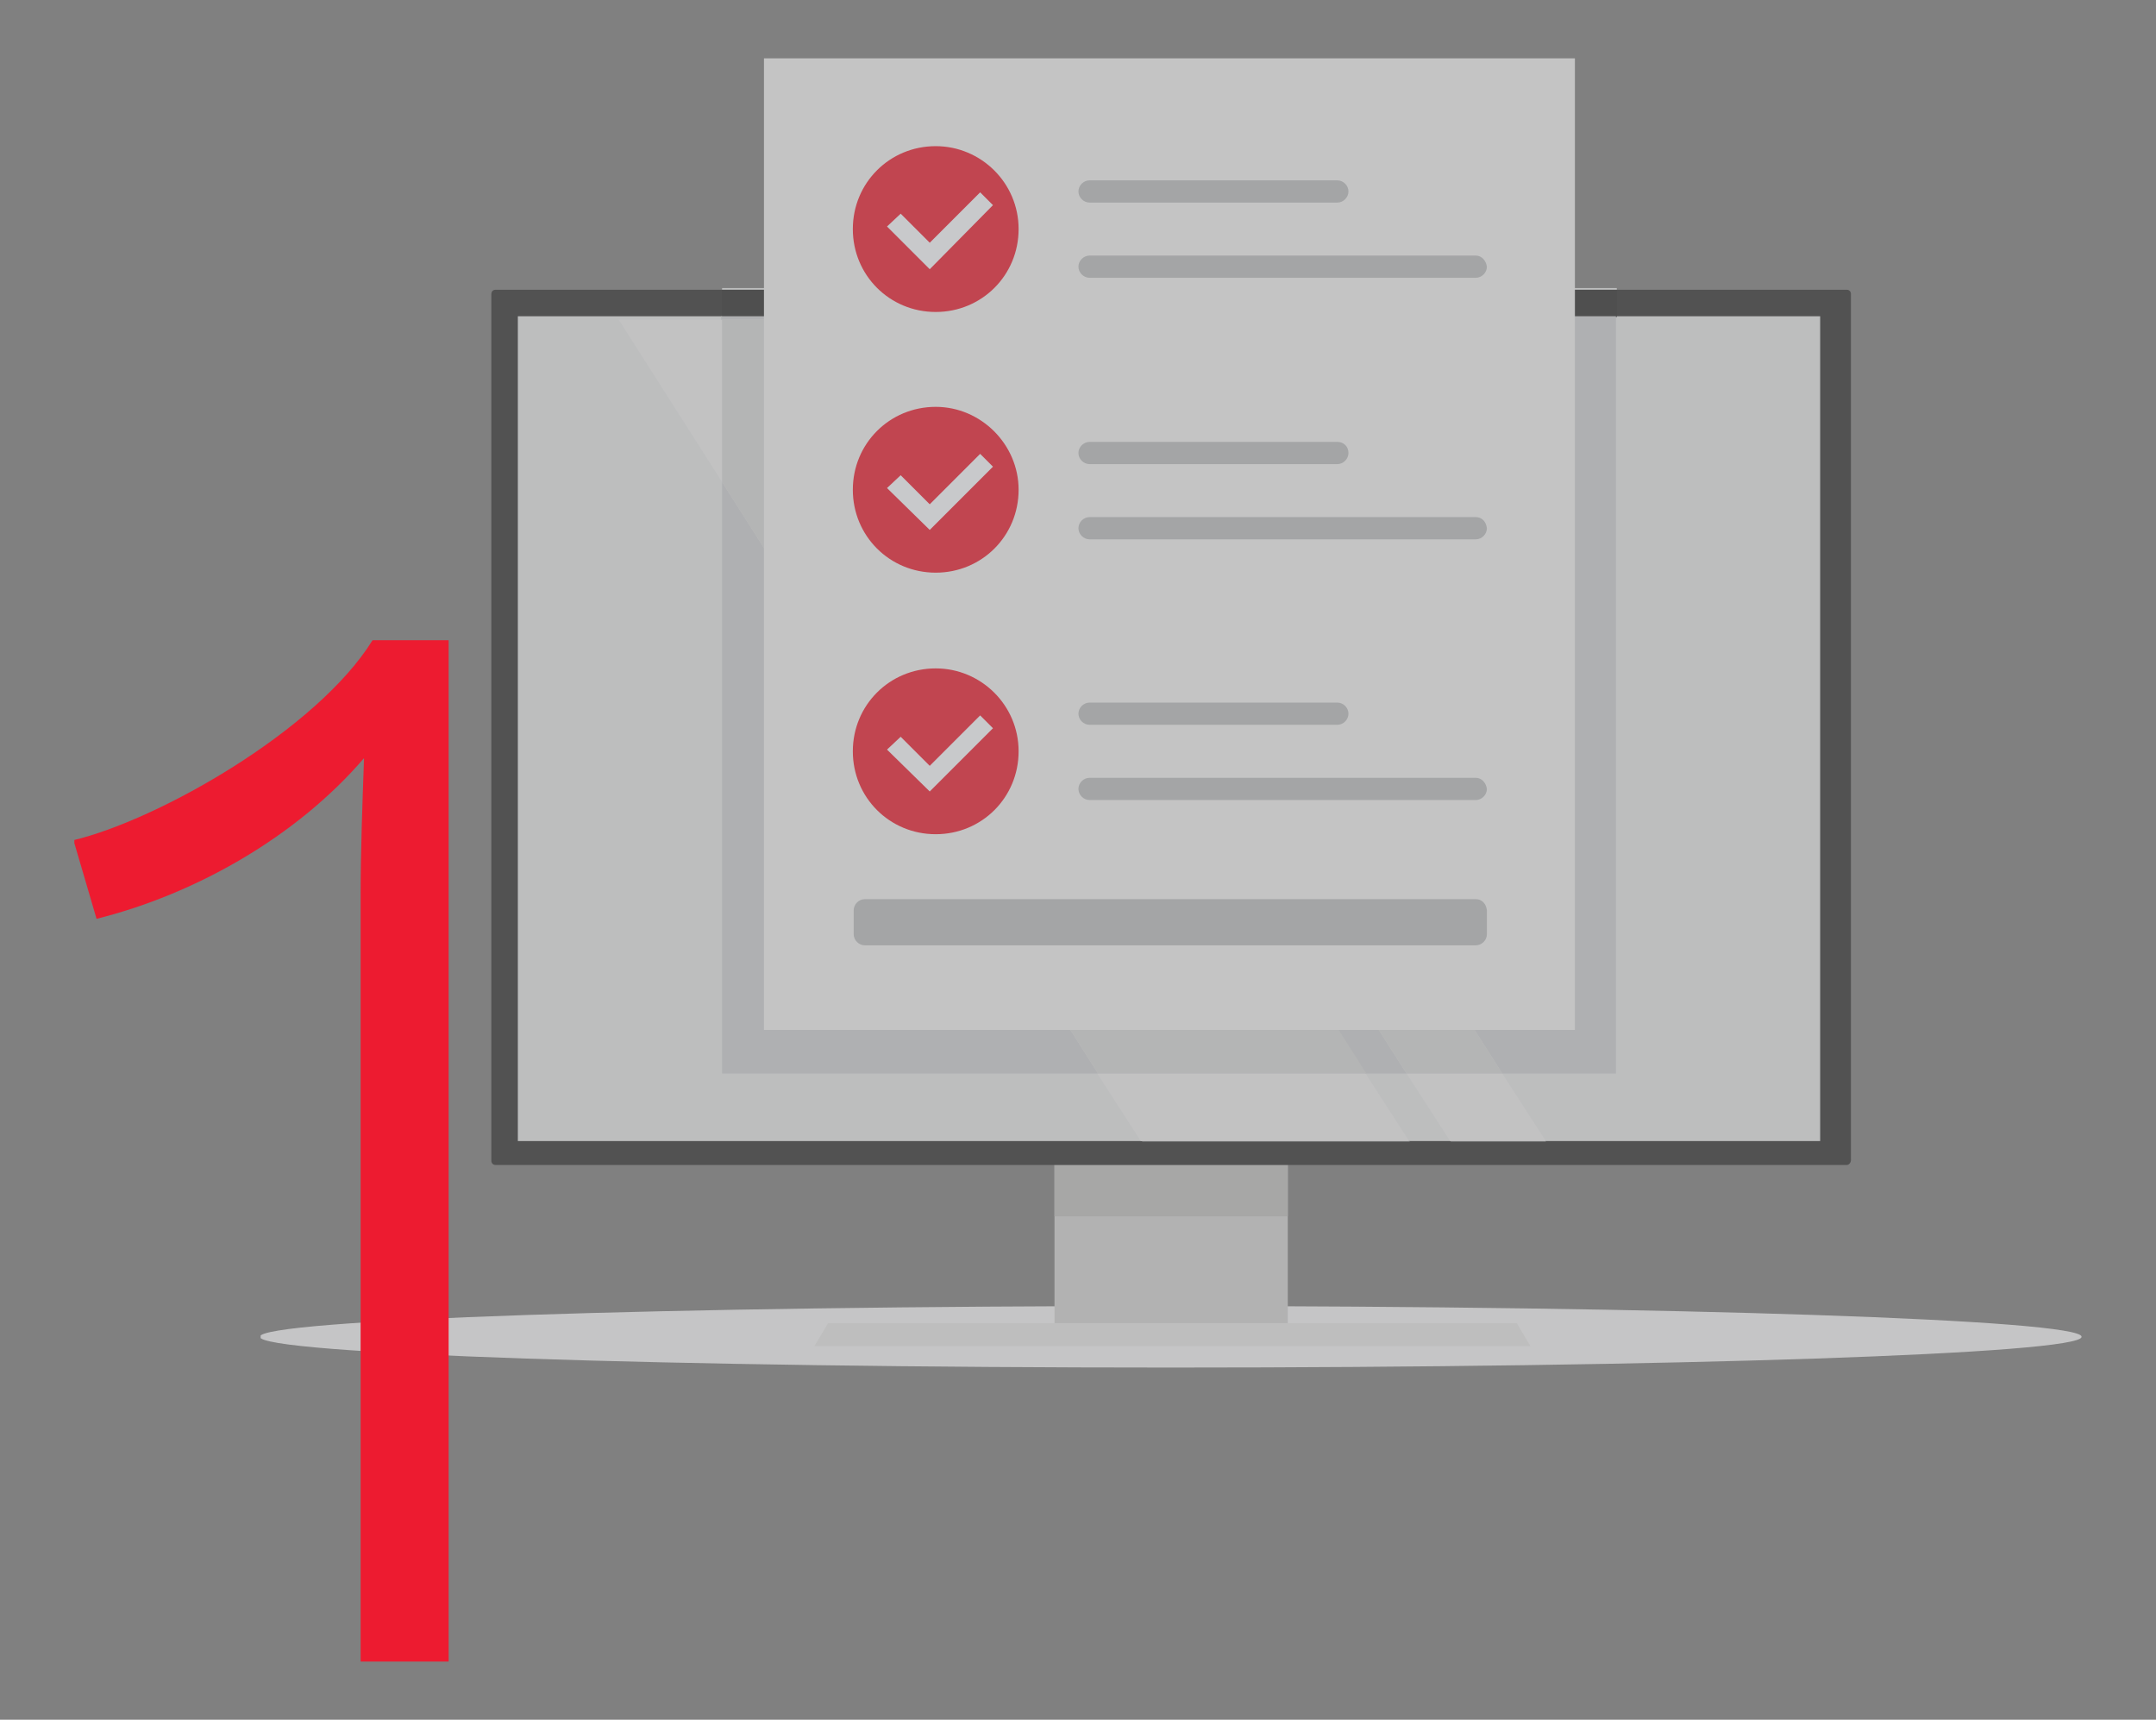
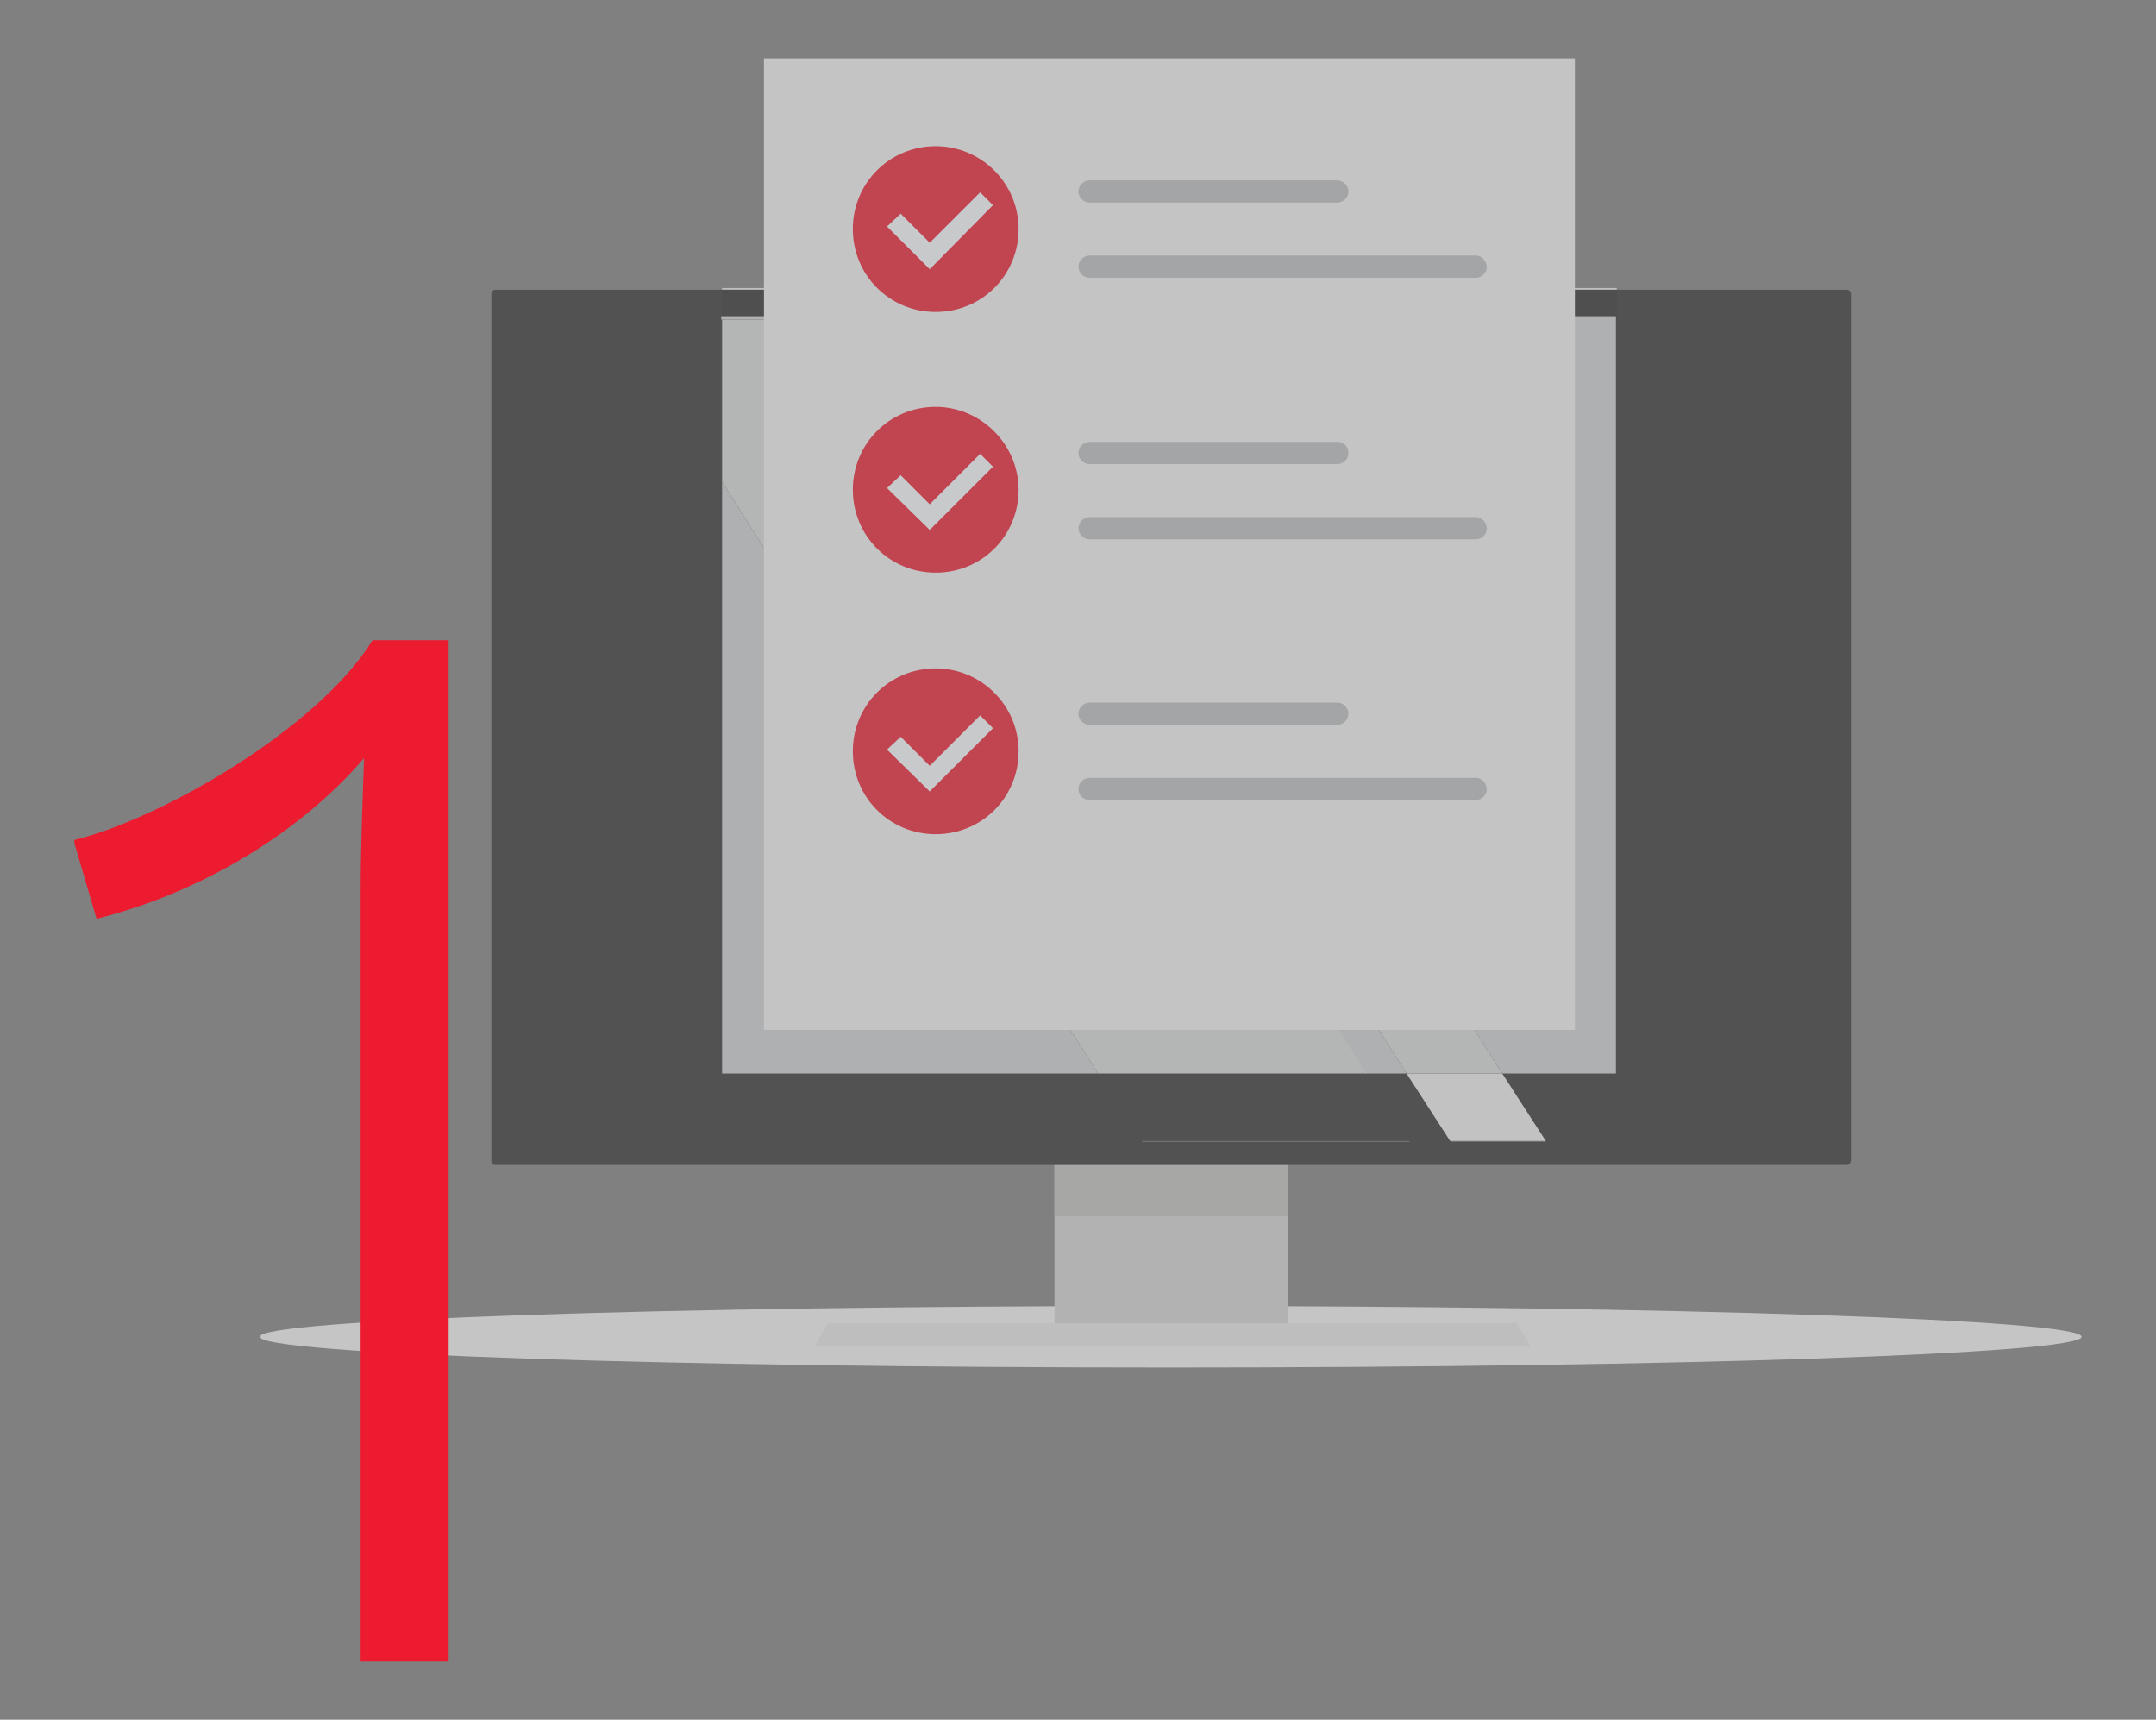
<svg xmlns="http://www.w3.org/2000/svg" xmlns:xlink="http://www.w3.org/1999/xlink" version="1.1" id="Layer_1" x="0px" y="0px" viewBox="0 0 252.3 201.2" style="enable-background:new 0 0 252.3 201.2;" xml:space="preserve">
  <rect x="0" y="0" width="252.3" height="201.2" fill="#808080" stroke="none" />
  <style type="text/css">
	.st0{fill:#E7E9E9;}
	.st1{fill:#EC233C;}
	.st2{fill:#FFFFFF;stroke:#EC233C;stroke-width:0.5;stroke-miterlimit:10;}
	.st3{clip-path:url(#SVGID_2_);}
	.st4{clip-path:url(#SVGID_4_);fill:#ED1B30;}
	.st5{fill:#1A658F;}
	.st6{fill:#6191B4;}
	.st7{fill:#FFFFFF;}
	.st8{fill:#E4002B;}
	.st9{fill:#A6192E;}
	.st10{fill:none;stroke:#A6192E;stroke-miterlimit:10;}
	.st11{clip-path:url(#SVGID_6_);fill:#ED1B30;}
	.st12{clip-path:url(#SVGID_6_);}
	.st13{clip-path:url(#SVGID_8_);}
	.st14{clip-path:url(#SVGID_10_);fill:#ED1B30;}
	.st15{clip-path:url(#SVGID_10_);}
	.st16{clip-path:url(#SVGID_12_);}
	.st17{fill:url(#SVGID_13_);}
	.st18{clip-path:url(#SVGID_15_);}
	.st19{clip-path:url(#SVGID_17_);fill:#ED1B30;}
	.st20{fill:url(#SVGID_18_);}
	.st21{clip-path:url(#SVGID_20_);}
	.st22{clip-path:url(#SVGID_23_);}
	.st23{clip-path:url(#SVGID_26_);}
	.st24{clip-path:url(#SVGID_29_);}
	.st25{clip-path:url(#SVGID_32_);}
	.st26{clip-path:url(#SVGID_32_);fill:#ED1B30;}
	.st27{clip-path:url(#SVGID_34_);}
	.st28{opacity:0.6;clip-path:url(#SVGID_36_);}
	.st29{clip-path:url(#SVGID_38_);}
	.st30{clip-path:url(#SVGID_40_);fill:#F4F4F5;}
	.st31{clip-path:url(#SVGID_40_);fill:#D3D3D3;}
	.st32{clip-path:url(#SVGID_40_);fill:#C2C1C0;}
	.st33{clip-path:url(#SVGID_40_);fill:#333333;}
	.st34{clip-path:url(#SVGID_40_);fill:#E6E7E8;}
	.st35{clip-path:url(#SVGID_40_);fill:#E8E8E8;}
	.st36{clip-path:url(#SVGID_40_);fill:#717272;}
	.st37{clip-path:url(#SVGID_40_);fill:#EEEEEF;}
	.st38{clip-path:url(#SVGID_40_);fill:#2E2E2E;}
	.st39{clip-path:url(#SVGID_40_);fill:#CFD1D3;}
	.st40{clip-path:url(#SVGID_40_);fill:#D7D8D9;}
	.st41{clip-path:url(#SVGID_42_);fill:#D7D8D9;}
	.st42{clip-path:url(#SVGID_42_);fill:#F2F2F2;}
	.st43{clip-path:url(#SVGID_44_);fill:#BCBEC0;}
	.st44{clip-path:url(#SVGID_44_);fill:#ED1E31;}
	.st45{clip-path:url(#SVGID_44_);fill:#F8FAFD;}
	.st46{clip-path:url(#SVGID_36_);fill:#ED1B30;}
	.st47{clip-path:url(#SVGID_46_);}
	.st48{opacity:0.6;clip-path:url(#SVGID_48_);}
	.st49{clip-path:url(#SVGID_50_);}
	.st50{clip-path:url(#SVGID_52_);fill:#F4F4F5;}
	.st51{clip-path:url(#SVGID_50_);fill:#D3D3D3;}
	.st52{clip-path:url(#SVGID_50_);fill:#C2C1C0;}
	.st53{clip-path:url(#SVGID_54_);fill:#333333;}
	.st54{clip-path:url(#SVGID_54_);fill:#E6E7E8;}
	.st55{clip-path:url(#SVGID_54_);fill:#E8E8E8;}
	.st56{clip-path:url(#SVGID_54_);fill:#717272;}
	.st57{clip-path:url(#SVGID_54_);fill:#EEEEEF;}
	.st58{clip-path:url(#SVGID_54_);fill:#DBDBDC;}
	.st59{clip-path:url(#SVGID_54_);fill:#E2E2E3;}
	.st60{clip-path:url(#SVGID_54_);fill:#ED1E31;}
	.st61{clip-path:url(#SVGID_54_);fill:#FFFFFF;}
	.st62{clip-path:url(#SVGID_48_);fill:#ED1B30;}
	.st63{clip-path:url(#SVGID_56_);}
	.st64{opacity:0.6;clip-path:url(#SVGID_58_);}
	.st65{clip-path:url(#SVGID_60_);}
	.st66{clip-path:url(#SVGID_62_);fill:#F4F4F5;}
	.st67{clip-path:url(#SVGID_60_);fill:#D3D3D3;}
	.st68{clip-path:url(#SVGID_60_);fill:#C2C1C0;}
	.st69{clip-path:url(#SVGID_64_);fill:#333333;}
	.st70{clip-path:url(#SVGID_64_);fill:#E6E7E8;}
	.st71{clip-path:url(#SVGID_64_);fill:#E8E8E8;}
	.st72{clip-path:url(#SVGID_64_);fill:#717272;}
	.st73{clip-path:url(#SVGID_64_);fill:#EEEEEF;}
	.st74{clip-path:url(#SVGID_64_);fill:#BCBEC0;}
	.st75{clip-path:url(#SVGID_66_);fill-rule:evenodd;clip-rule:evenodd;fill:#FFFFFF;}
	.st76{clip-path:url(#SVGID_66_);fill-rule:evenodd;clip-rule:evenodd;}
	.st77{clip-path:url(#SVGID_66_);fill-rule:evenodd;clip-rule:evenodd;fill:#A67C52;}
	.st78{clip-path:url(#SVGID_66_);fill-rule:evenodd;clip-rule:evenodd;fill:#ED1E31;}
	.st79{clip-path:url(#SVGID_66_);fill:#AB1E23;}
	.st80{clip-path:url(#SVGID_66_);fill:#FFFFFF;}
	.st81{clip-path:url(#SVGID_66_);}
	.st82{clip-path:url(#SVGID_66_);fill:#9C6E46;}
	.st83{clip-path:url(#SVGID_66_);fill-rule:evenodd;clip-rule:evenodd;fill:#8C6339;}
	.st84{clip-path:url(#SVGID_66_);fill-rule:evenodd;clip-rule:evenodd;fill:#191919;}
	.st85{clip-path:url(#SVGID_68_);fill:#EAEAEA;}
	.st86{clip-path:url(#SVGID_68_);fill:#2F2F2F;}
	.st87{clip-path:url(#SVGID_68_);fill:#D3D4D5;}
	.st88{clip-path:url(#SVGID_68_);fill:#DBDADB;}
	.st89{clip-path:url(#SVGID_70_);fill:#EAEAEA;}
	.st90{clip-path:url(#SVGID_70_);fill:#ED1E31;}
	.st91{clip-path:url(#SVGID_72_);fill:#FFFFFF;}
	.st92{clip-path:url(#SVGID_72_);fill:#2F2F2F;}
	.st93{clip-path:url(#SVGID_72_);fill:#D3D4D5;}
	.st94{clip-path:url(#SVGID_72_);fill:#DBDADB;}
	.st95{clip-path:url(#SVGID_72_);fill:#EAEAEA;}
	.st96{clip-path:url(#SVGID_72_);fill:#C2C3C2;}
	.st97{clip-path:url(#SVGID_72_);fill:#C8C8C9;}
	.st98{clip-path:url(#SVGID_72_);fill:#D91F2D;}
	.st99{clip-path:url(#SVGID_72_);fill:#B81F33;}
	.st100{clip-path:url(#SVGID_58_);fill:#ED1B30;}
	.st101{clip-path:url(#SVGID_74_);}
	.st102{opacity:0.6;clip-path:url(#SVGID_76_);}
	.st103{clip-path:url(#SVGID_78_);}
	.st104{clip-path:url(#SVGID_80_);fill:#F4F4F5;}
	.st105{clip-path:url(#SVGID_80_);fill:#D3D3D3;}
	.st106{clip-path:url(#SVGID_80_);fill:#C2C1C0;}
	.st107{clip-path:url(#SVGID_80_);fill:#333333;}
	.st108{clip-path:url(#SVGID_80_);fill:#E6E7E8;}
	.st109{clip-path:url(#SVGID_80_);fill:#E8E8E8;}
	.st110{clip-path:url(#SVGID_80_);fill:#717272;}
	.st111{clip-path:url(#SVGID_80_);fill:#EEEEEF;}
	.st112{clip-path:url(#SVGID_80_);fill:#2E2E2E;}
	.st113{clip-path:url(#SVGID_80_);fill:#CFD1D3;}
	.st114{clip-path:url(#SVGID_80_);fill:#D7D8D9;}
	.st115{clip-path:url(#SVGID_82_);fill:#D7D8D9;}
	.st116{clip-path:url(#SVGID_82_);fill:#F2F2F2;}
	.st117{clip-path:url(#SVGID_84_);fill:#BCBEC0;}
	.st118{clip-path:url(#SVGID_84_);fill:#ED1E31;}
	.st119{clip-path:url(#SVGID_84_);fill:#F8FAFD;}
	.st120{clip-path:url(#SVGID_76_);fill:#ED1B30;}
	.st121{clip-path:url(#SVGID_86_);}
	.st122{opacity:0.6;clip-path:url(#SVGID_88_);}
	.st123{clip-path:url(#SVGID_90_);}
	.st124{clip-path:url(#SVGID_92_);fill:#F4F4F5;}
	.st125{clip-path:url(#SVGID_90_);fill:#D3D3D3;}
	.st126{clip-path:url(#SVGID_90_);fill:#C2C1C0;}
	.st127{clip-path:url(#SVGID_94_);fill:#333333;}
	.st128{clip-path:url(#SVGID_94_);fill:#E6E7E8;}
	.st129{clip-path:url(#SVGID_94_);fill:#E8E8E8;}
	.st130{clip-path:url(#SVGID_94_);fill:#717272;}
	.st131{clip-path:url(#SVGID_94_);fill:#EEEEEF;}
	.st132{clip-path:url(#SVGID_94_);fill:#DBDBDC;}
	.st133{clip-path:url(#SVGID_94_);fill:#E2E2E3;}
	.st134{clip-path:url(#SVGID_94_);fill:#ED1E31;}
	.st135{clip-path:url(#SVGID_94_);fill:#FFFFFF;}
	.st136{clip-path:url(#SVGID_88_);fill:#ED1B30;}
	.st137{clip-path:url(#SVGID_96_);}
	.st138{opacity:0.6;clip-path:url(#SVGID_98_);}
	.st139{clip-path:url(#SVGID_100_);}
	.st140{clip-path:url(#SVGID_102_);fill:#F4F4F5;}
	.st141{clip-path:url(#SVGID_100_);fill:#D3D3D3;}
	.st142{clip-path:url(#SVGID_100_);fill:#C2C1C0;}
	.st143{clip-path:url(#SVGID_104_);fill:#333333;}
	.st144{clip-path:url(#SVGID_104_);fill:#E6E7E8;}
	.st145{clip-path:url(#SVGID_104_);fill:#E8E8E8;}
	.st146{clip-path:url(#SVGID_104_);fill:#717272;}
	.st147{clip-path:url(#SVGID_104_);fill:#EEEEEF;}
	.st148{clip-path:url(#SVGID_104_);fill:#BCBEC0;}
	.st149{clip-path:url(#SVGID_106_);fill-rule:evenodd;clip-rule:evenodd;fill:#FFFFFF;}
	.st150{clip-path:url(#SVGID_106_);fill-rule:evenodd;clip-rule:evenodd;}
	.st151{clip-path:url(#SVGID_106_);fill-rule:evenodd;clip-rule:evenodd;fill:#A67C52;}
	.st152{clip-path:url(#SVGID_106_);fill-rule:evenodd;clip-rule:evenodd;fill:#ED1E31;}
	.st153{clip-path:url(#SVGID_106_);fill:#AB1E23;}
	.st154{clip-path:url(#SVGID_106_);fill:#FFFFFF;}
	.st155{clip-path:url(#SVGID_106_);}
	.st156{clip-path:url(#SVGID_106_);fill:#9C6E46;}
	.st157{clip-path:url(#SVGID_106_);fill-rule:evenodd;clip-rule:evenodd;fill:#8C6339;}
	.st158{clip-path:url(#SVGID_106_);fill-rule:evenodd;clip-rule:evenodd;fill:#191919;}
	.st159{clip-path:url(#SVGID_108_);fill:#EAEAEA;}
	.st160{clip-path:url(#SVGID_108_);fill:#2F2F2F;}
	.st161{clip-path:url(#SVGID_108_);fill:#D3D4D5;}
	.st162{clip-path:url(#SVGID_108_);fill:#DBDADB;}
	.st163{clip-path:url(#SVGID_110_);fill:#EAEAEA;}
	.st164{clip-path:url(#SVGID_110_);fill:#ED1E31;}
	.st165{clip-path:url(#SVGID_112_);fill:#FFFFFF;}
	.st166{clip-path:url(#SVGID_112_);fill:#2F2F2F;}
	.st167{clip-path:url(#SVGID_112_);fill:#D3D4D5;}
	.st168{clip-path:url(#SVGID_112_);fill:#DBDADB;}
	.st169{clip-path:url(#SVGID_112_);fill:#EAEAEA;}
	.st170{clip-path:url(#SVGID_112_);fill:#C2C3C2;}
	.st171{clip-path:url(#SVGID_112_);fill:#C8C8C9;}
	.st172{clip-path:url(#SVGID_112_);fill:#D91F2D;}
	.st173{clip-path:url(#SVGID_112_);fill:#B81F33;}
	.st174{clip-path:url(#SVGID_98_);fill:#ED1B30;}
	.st175{clip-path:url(#SVGID_114_);}
	.st176{clip-path:url(#SVGID_118_);}
	.st177{clip-path:url(#SVGID_122_);}
	.st178{clip-path:url(#SVGID_126_);}
	.st179{clip-path:url(#SVGID_130_);}
	.st180{clip-path:url(#SVGID_134_);}
</style>
  <g>
    <defs>
      <rect id="SVGID_73_" x="8.7" y="6.8" width="234.9" height="187.7" />
    </defs>
    <clipPath id="SVGID_2_">
      <use xlink:href="#SVGID_73_" style="overflow:visible;" />
    </clipPath>
    <g class="st3">
      <defs>
        <rect id="SVGID_75_" x="8.7" y="6.8" width="234.9" height="187.7" />
      </defs>
      <clipPath id="SVGID_4_">
        <use xlink:href="#SVGID_75_" style="overflow:visible;" />
      </clipPath>
      <g style="opacity:0.6;clip-path:url(#SVGID_4_);">
        <g>
          <defs>
            <rect id="SVGID_77_" x="13.1" y="-6.8" width="247.8" height="168.7" />
          </defs>
          <clipPath id="SVGID_6_">
            <use xlink:href="#SVGID_77_" style="overflow:visible;" />
          </clipPath>
          <g class="st12">
            <defs>
              <rect id="SVGID_79_" x="30.5" y="6.8" width="213.1" height="153.3" />
            </defs>
            <clipPath id="SVGID_8_">
              <use xlink:href="#SVGID_79_" style="overflow:visible;" />
            </clipPath>
            <path style="clip-path:url(#SVGID_8_);fill:#F4F4F5;" d="M137,160c-58.9,0-106.6-1.6-106.6-3.6c0-2,47.7-3.6,106.6-3.6       s106.6,1.6,106.6,3.6C243.6,158.4,195.9,160,137,160" />
            <rect x="123.4" y="134.8" style="clip-path:url(#SVGID_8_);fill:#D3D3D3;" width="27.3" height="21.5" />
            <rect x="123.4" y="134.8" style="clip-path:url(#SVGID_8_);fill:#C2C1C0;" width="27.3" height="7.5" />
            <path style="clip-path:url(#SVGID_8_);fill:#333333;" d="M216.1,136.3H58c-0.3,0-0.5-0.2-0.5-0.5V34.4c0-0.3,0.2-0.5,0.5-0.5       h158.1c0.3,0,0.5,0.2,0.5,0.5v101.3C216.6,136,216.4,136.3,216.1,136.3" />
-             <rect x="60.6" y="37" style="clip-path:url(#SVGID_8_);fill:#E6E7E8;" width="152.4" height="96.5" />
            <polygon style="clip-path:url(#SVGID_8_);fill:#E8E8E8;" points="179.1,157.5 95.3,157.5 96.9,154.8 177.5,154.8      " />
            <polygon style="clip-path:url(#SVGID_8_);fill:#717272;" points="133.7,133.6 133.6,133.5 164.9,133.5 165,133.6      " />
-             <path style="clip-path:url(#SVGID_8_);fill:#EEEEEF;" d="M84.5,56.4l-12.1-19l12.1,0V56.4z M164.9,133.5h-31.4l-5.1-7.9h31.4       L164.9,133.5" />
            <polygon style="clip-path:url(#SVGID_8_);fill:#717272;" points="169.8,133.6 169.7,133.5 180.9,133.5 180.9,133.6      " />
            <polygon style="clip-path:url(#SVGID_8_);fill:#EEEEEF;" points="180.9,133.5 169.7,133.5 164.6,125.6 175.8,125.6      " />
            <rect x="84.5" y="33.7" style="clip-path:url(#SVGID_8_);fill:#E6E7E8;" width="104.7" height="0.2" />
            <rect x="84.5" y="33.9" style="clip-path:url(#SVGID_8_);fill:#2E2E2E;" width="104.7" height="3.2" />
            <path style="clip-path:url(#SVGID_8_);fill:#CFD1D3;" d="M128.5,125.6h-44V56.4L128.5,125.6z M189.2,125.6h-13.4l-56.1-88.2       l-11.2,0l56.1,88.2h-4.8l-56.1-88.2l-19.3,0V37h104.7V125.6" />
            <polygon style="clip-path:url(#SVGID_8_);fill:#D7D8D9;" points="159.9,125.6 128.5,125.6 84.5,56.4 84.5,37.4 103.8,37.4             " />
          </g>
          <g class="st12">
            <defs>
              <rect id="SVGID_81_" x="30.5" y="6.8" width="213.1" height="153.3" />
            </defs>
            <clipPath id="SVGID_10_">
              <use xlink:href="#SVGID_81_" style="overflow:visible;" />
            </clipPath>
            <polygon style="clip-path:url(#SVGID_10_);fill:#D7D8D9;" points="175.8,125.6 164.6,125.6 108.5,37.4 119.7,37.4      " />
            <rect x="89.4" y="6.8" style="clip-path:url(#SVGID_10_);fill:#F2F2F2;" width="94.9" height="113.7" />
          </g>
          <g class="st12">
            <defs>
              <rect id="SVGID_83_" x="30.5" y="6.8" width="213.1" height="153.3" />
            </defs>
            <clipPath id="SVGID_12_">
              <use xlink:href="#SVGID_83_" style="overflow:visible;" />
            </clipPath>
-             <path style="clip-path:url(#SVGID_12_);fill:#BCBEC0;" d="M172.7,105.2h-71.5c-0.7,0-1.3,0.6-1.3,1.3v2.8       c0,0.7,0.6,1.3,1.3,1.3h71.5c0.7,0,1.3-0.6,1.3-1.3v-2.8C173.9,105.7,173.4,105.2,172.7,105.2" />
            <path style="clip-path:url(#SVGID_12_);fill:#ED1E31;" d="M119.2,26.8c0,5.4-4.3,9.7-9.7,9.7c-5.4,0-9.7-4.3-9.7-9.7       c0-5.4,4.3-9.7,9.7-9.7C114.8,17.1,119.2,21.4,119.2,26.8" />
            <polygon style="clip-path:url(#SVGID_12_);fill:#F8FAFD;" points="108.8,31.5 103.8,26.5 105.4,25 108.8,28.4 114.7,22.5        116.2,24      " />
            <path style="clip-path:url(#SVGID_12_);fill:#BCBEC0;" d="M172.7,29.9h-45.2c-0.7,0-1.3,0.6-1.3,1.3c0,0.7,0.6,1.3,1.3,1.3       h45.2c0.7,0,1.3-0.6,1.3-1.3C173.9,30.5,173.4,29.9,172.7,29.9" />
            <path style="clip-path:url(#SVGID_12_);fill:#BCBEC0;" d="M156.5,21.1h-29c-0.7,0-1.3,0.6-1.3,1.3v0c0,0.7,0.6,1.3,1.3,1.3h29       c0.7,0,1.3-0.6,1.3-1.3v0C157.8,21.7,157.2,21.1,156.5,21.1" />
            <path style="clip-path:url(#SVGID_12_);fill:#ED1E31;" d="M119.2,57.3c0,5.4-4.3,9.7-9.7,9.7c-5.4,0-9.7-4.3-9.7-9.7       c0-5.4,4.3-9.7,9.7-9.7C114.8,47.6,119.2,52,119.2,57.3" />
            <polygon style="clip-path:url(#SVGID_12_);fill:#F8FAFD;" points="108.8,62 103.8,57.1 105.4,55.6 108.8,59 114.7,53.1        116.2,54.6      " />
            <path style="clip-path:url(#SVGID_12_);fill:#BCBEC0;" d="M172.7,60.5h-45.2c-0.7,0-1.3,0.6-1.3,1.3c0,0.7,0.6,1.3,1.3,1.3       h45.2c0.7,0,1.3-0.6,1.3-1.3C173.9,61,173.4,60.5,172.7,60.5" />
            <path style="clip-path:url(#SVGID_12_);fill:#BCBEC0;" d="M156.5,51.7h-29c-0.7,0-1.3,0.6-1.3,1.3c0,0.7,0.6,1.3,1.3,1.3h29       c0.7,0,1.3-0.6,1.3-1.3C157.8,52.2,157.2,51.7,156.5,51.7" />
            <path style="clip-path:url(#SVGID_12_);fill:#ED1E31;" d="M119.2,87.9c0,5.4-4.3,9.7-9.7,9.7c-5.4,0-9.7-4.3-9.7-9.7       c0-5.4,4.3-9.7,9.7-9.7C114.8,78.2,119.2,82.5,119.2,87.9" />
            <polygon style="clip-path:url(#SVGID_12_);fill:#F8FAFD;" points="108.8,92.6 103.8,87.7 105.4,86.2 108.8,89.6 114.7,83.7        116.2,85.2      " />
            <path style="clip-path:url(#SVGID_12_);fill:#BCBEC0;" d="M172.7,91h-45.2c-0.7,0-1.3,0.6-1.3,1.3c0,0.7,0.6,1.3,1.3,1.3h45.2       c0.7,0,1.3-0.6,1.3-1.3C173.9,91.6,173.4,91,172.7,91" />
            <path style="clip-path:url(#SVGID_12_);fill:#BCBEC0;" d="M156.5,82.2h-29c-0.7,0-1.3,0.6-1.3,1.3c0,0.7,0.6,1.3,1.3,1.3h29       c0.7,0,1.3-0.6,1.3-1.3C157.8,82.8,157.2,82.2,156.5,82.2" />
          </g>
        </g>
      </g>
      <path class="st4" d="M43.6,74.9c-6.5,10.5-25,21-35,23.4l2.7,9.2c11.6-2.9,23.4-9.6,31.3-18.8c-0.2,5.6-0.4,11.1-0.4,15.9v89.8    h10.3V74.9H43.6z" />
    </g>
  </g>
</svg>